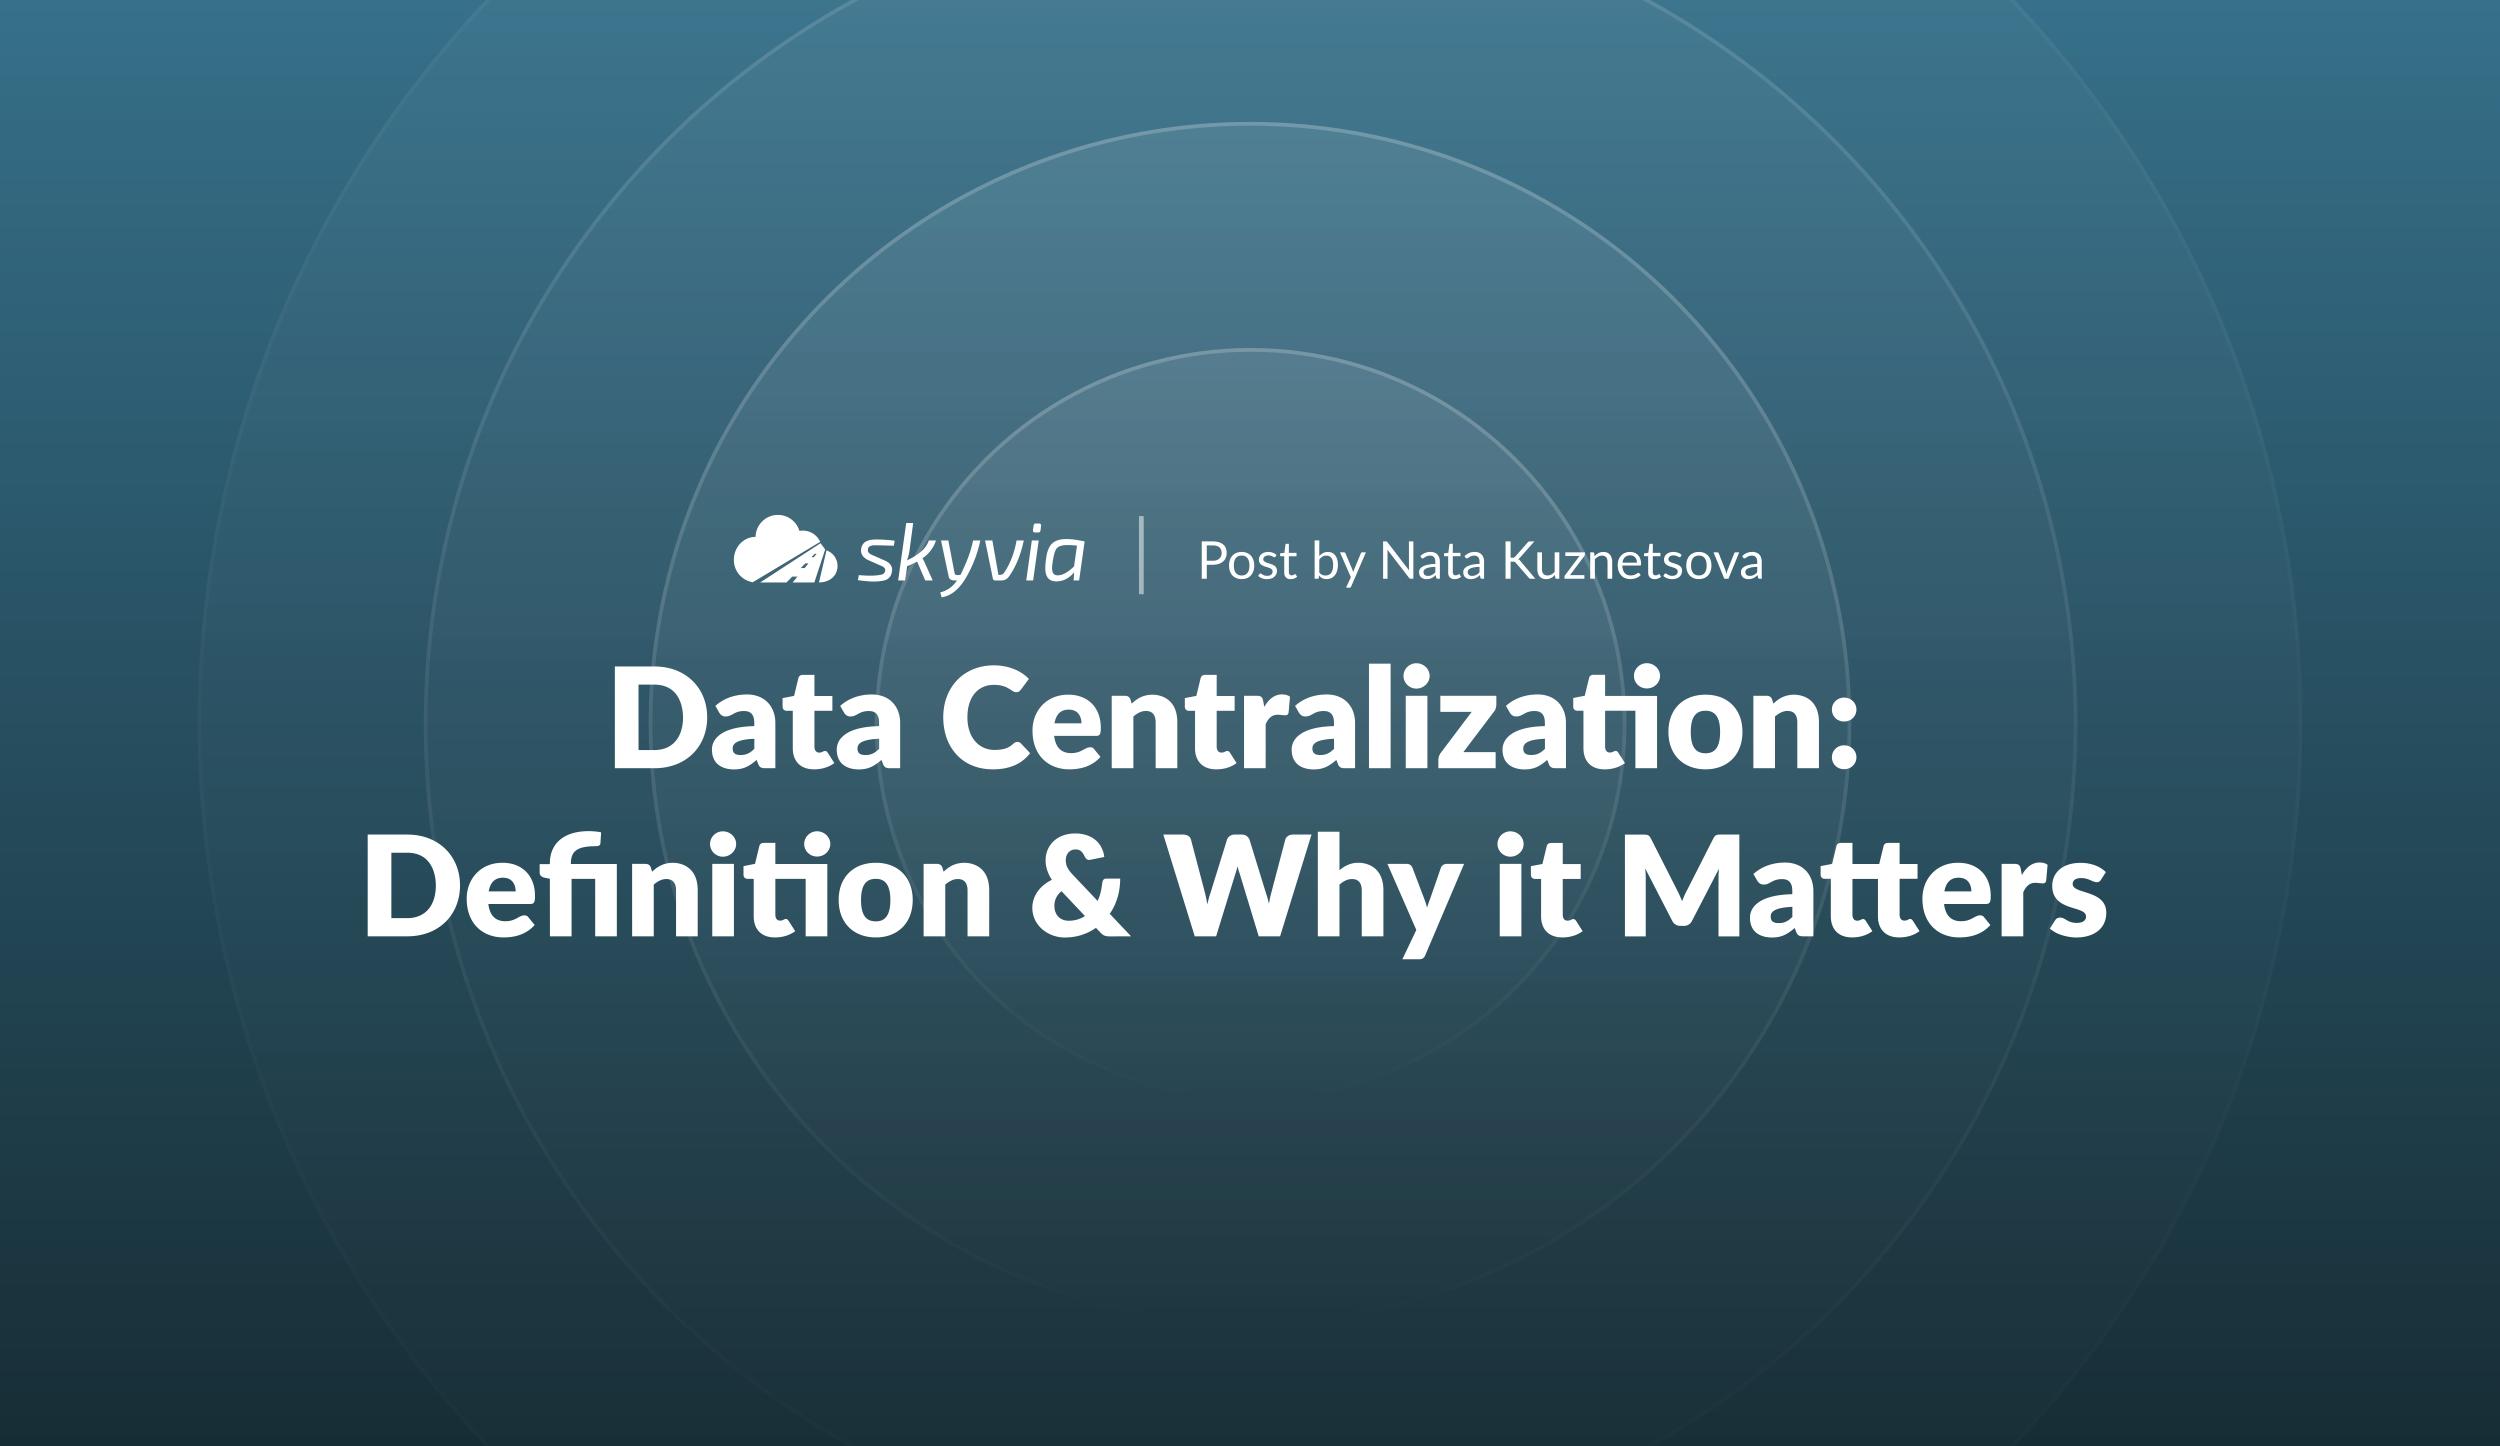
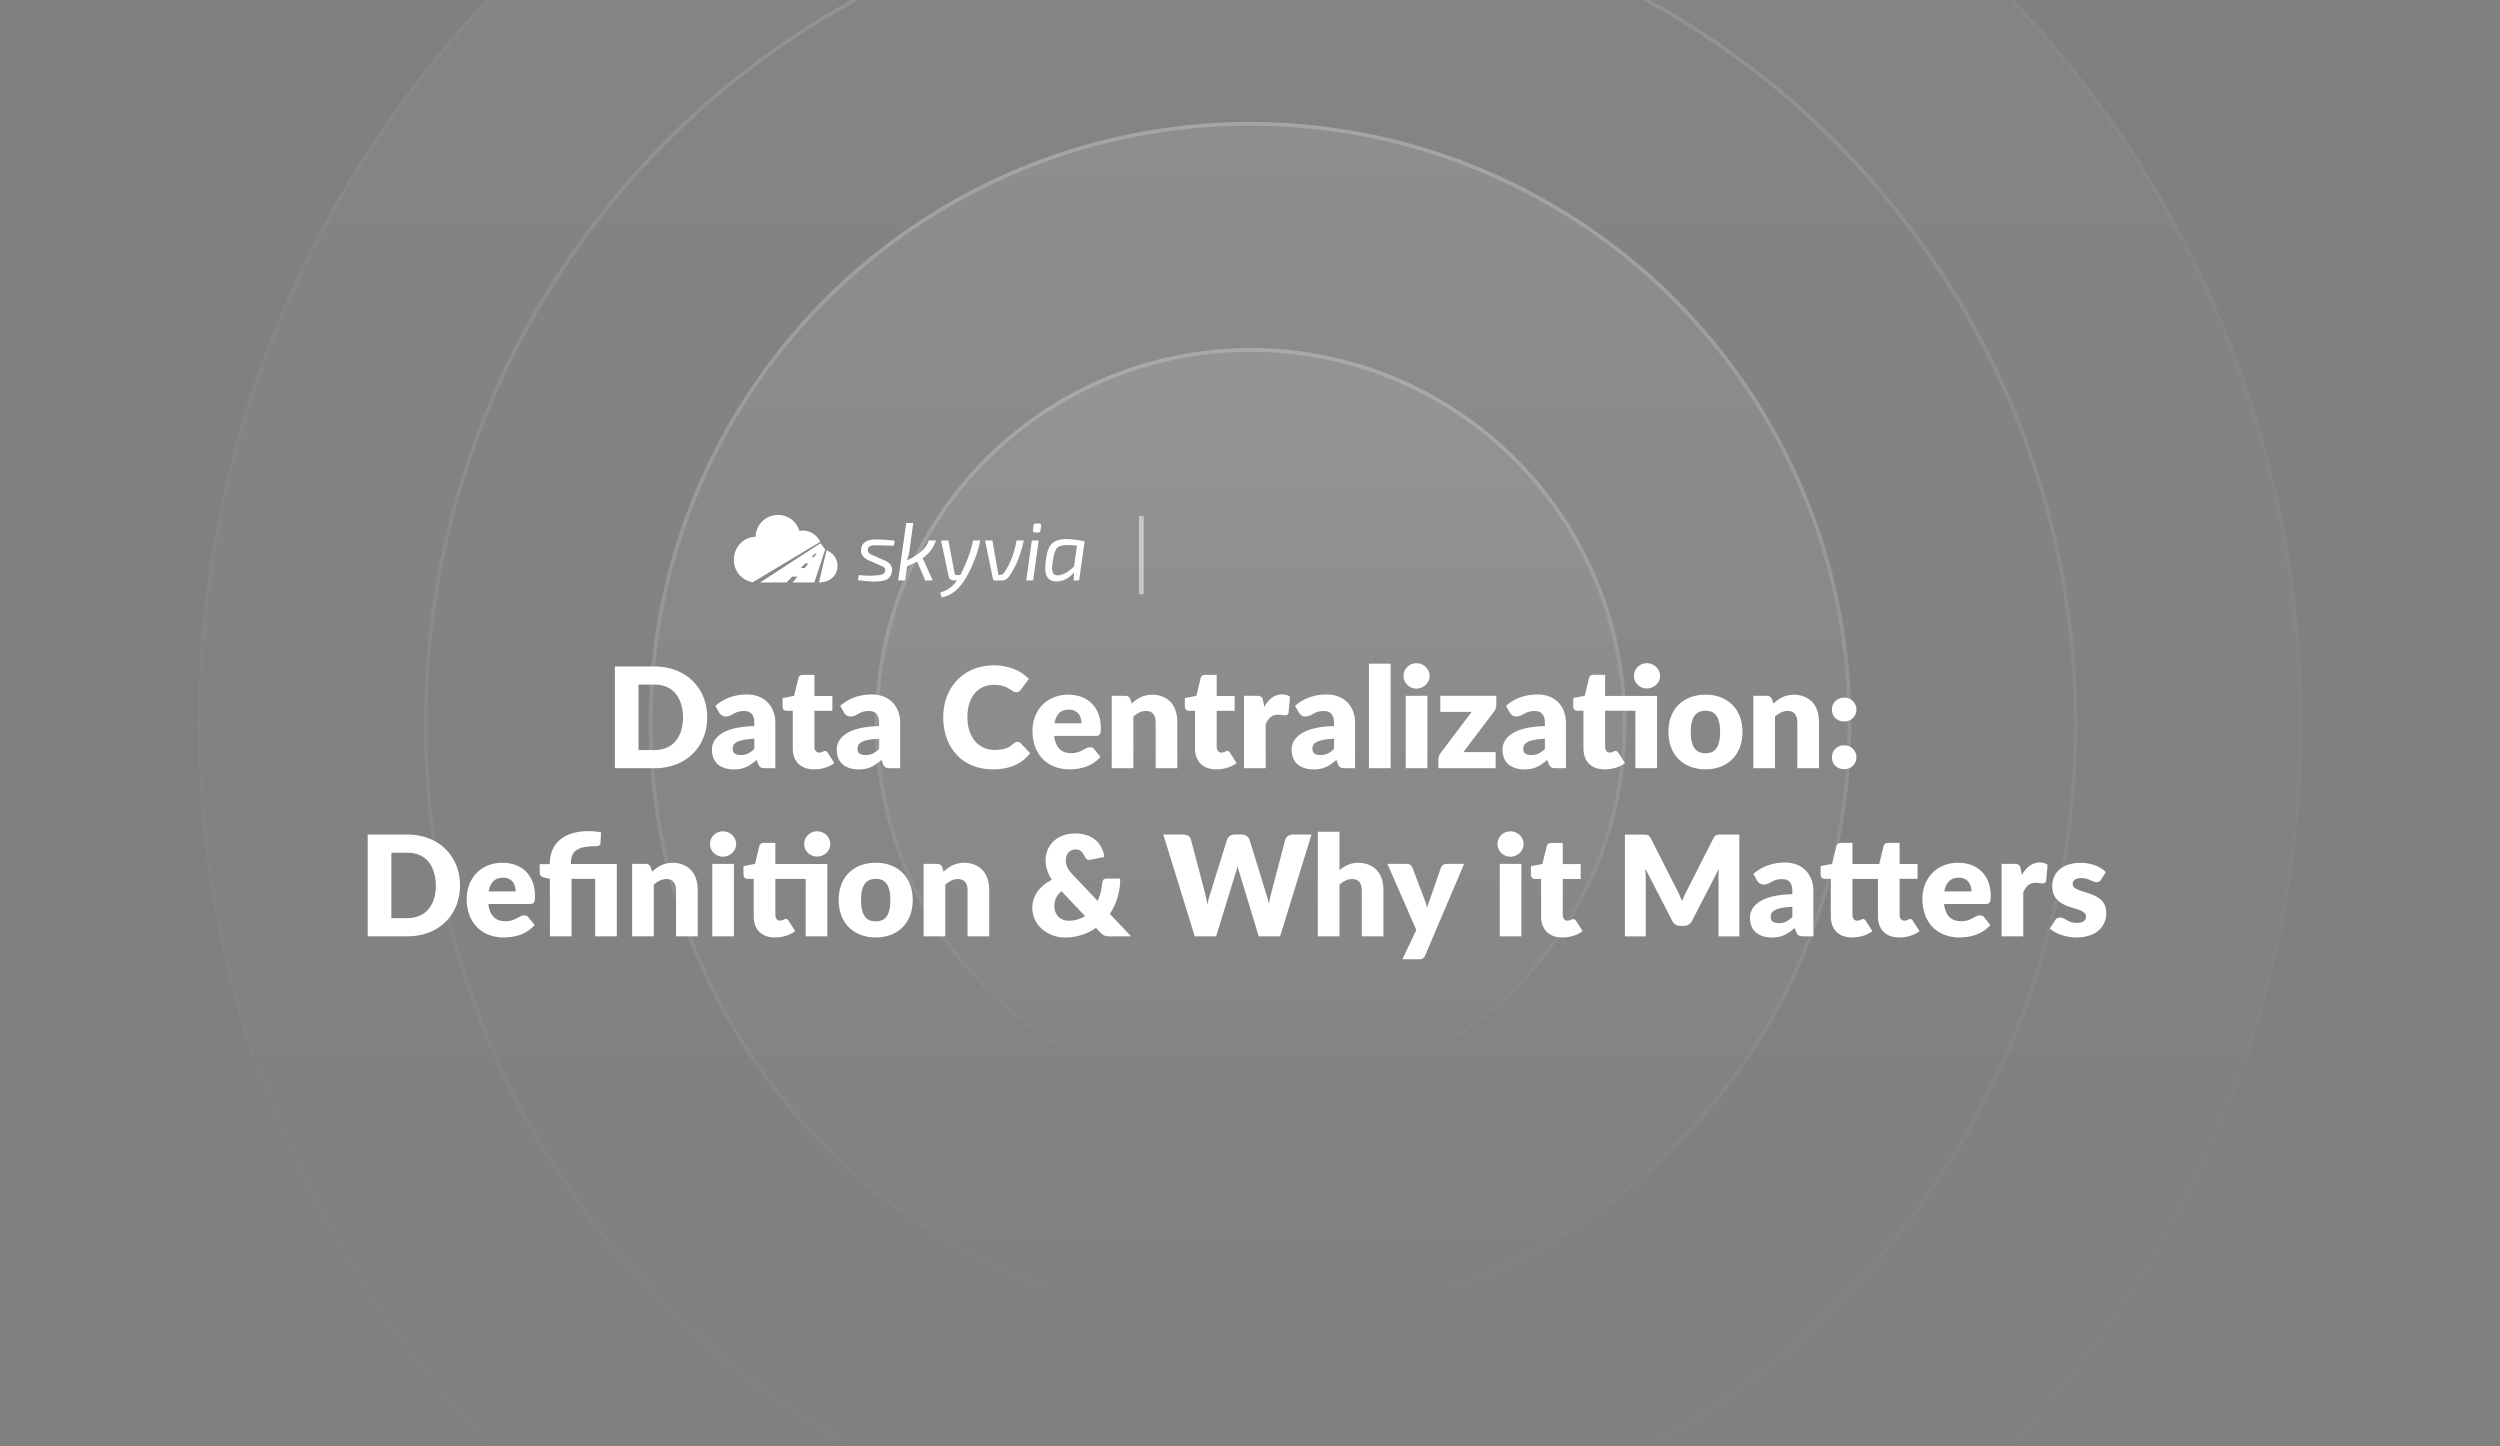
<svg xmlns="http://www.w3.org/2000/svg" width="2112" height="1222" fill="none">
  <rect width="100%" height="100%" fill="#808080" stroke="none" />
  <g clip-path="url(#data-centralization-definition-why-it-matters__a)">
-     <path fill="url(#data-centralization-definition-why-it-matters__b)" d="M0 0h2112v1222H0z" />
    <circle cx="1056" cy="611" r="889" fill="url(#data-centralization-definition-why-it-matters__c)" fill-opacity=".04" />
    <circle cx="1056" cy="611" r="887.412" stroke="url(#data-centralization-definition-why-it-matters__d)" stroke-opacity=".04" stroke-width="3.175" />
-     <circle cx="1056.5" cy="611.5" r="698.5" fill="url(#data-centralization-definition-why-it-matters__e)" fill-opacity=".04" />
    <circle cx="1056.5" cy="611.5" r="696.912" stroke="url(#data-centralization-definition-why-it-matters__f)" stroke-opacity=".12" stroke-width="3.175" />
    <circle cx="1056" cy="611" r="508" fill="url(#data-centralization-definition-why-it-matters__g)" fill-opacity=".08" />
    <circle cx="1056" cy="611" r="506.413" stroke="url(#data-centralization-definition-why-it-matters__h)" stroke-opacity=".2" stroke-width="3.175" />
    <circle cx="1056.5" cy="611.5" r="317.5" fill="url(#data-centralization-definition-why-it-matters__i)" fill-opacity=".08" />
    <circle cx="1056.5" cy="611.5" r="315.913" stroke="url(#data-centralization-definition-why-it-matters__j)" stroke-opacity=".2" stroke-width="3.175" />
    <path d="M552.827 563.037c26.786 0 44.604 18.349 44.604 42.952 0 24.426-17.346 43.011-44.604 43.011h-33.394v-85.963h33.394Zm-.059 70.623c15.517 0 24.249-10.856 24.249-27.671 0-6.077-1.652-27.612-24.249-27.612h-13.334v55.283h13.334Zm72.927 4.189c4.248 0 7.611-1.239 11.564-5.251v-8.496c-14.75.649-18.29 4.012-18.29 8.142 0 2.655.708 5.605 6.726 5.605Zm3.009-37.17c-8.85 0-9.853 4.602-15.753 4.602-2.596 0-4.248-1.475-5.31-3.186l-3.304-5.723c3.54-3.186 12.036-9.676 26.727-9.676 14.927 0 23.954 10.089 23.954 24.072V649h-8.378c-3.776 0-5.074-.944-6.136-3.658l-1.298-3.363c-6.726 5.782-11.505 8.024-19.352 8.024-5.133 0-18.408-1.534-18.408-16.874 0-5.369 3.245-18.998 35.754-19.706v-2.596c0-3.127-.295-10.148-8.496-10.148Zm76.141 43.955c-2.891 2.183-8.555 5.31-17.11 5.31-11.977 0-17.995-7.375-17.995-17.818v-31.624h-5.192c-1.062 0-3.422-.59-3.422-3.599v-7.139l9.735-1.888 3.599-14.927c.472-1.888 1.829-2.832 4.012-2.832h9.558v17.877h15.163v12.508H688.03v30.385c0 .826.236 4.897 4.012 4.897 2.832 0 3.245-1.357 4.897-1.357.826 0 1.475.236 2.36 1.534l5.546 8.673Zm26.289-6.785c4.248 0 7.611-1.239 11.564-5.251v-8.496c-14.75.649-18.29 4.012-18.29 8.142 0 2.655.708 5.605 6.726 5.605Zm3.009-37.17c-8.85 0-9.853 4.602-15.753 4.602-2.596 0-4.248-1.475-5.31-3.186l-3.304-5.723c3.54-3.186 12.036-9.676 26.727-9.676 14.927 0 23.954 10.089 23.954 24.072V649h-8.378c-3.776 0-5.074-.944-6.136-3.658l-1.298-3.363c-6.726 5.782-11.505 8.024-19.352 8.024-5.133 0-18.408-1.534-18.408-16.874 0-5.369 3.245-18.998 35.754-19.706v-2.596c0-3.127-.295-10.148-8.496-10.148Zm105.908 32.863c15.34 0 14.809-6.785 19.529-6.785.944 0 1.888.354 2.773 1.18l7.906 8.319c-9.027 11.8-22.184 13.688-31.506 13.688-26.432 0-41.89-19.116-41.89-43.955 0-25.606 17.405-43.896 42.893-43.896 6.608 0 19.706 1.475 29.441 11.446l-6.726 9.027c-1.711 2.183-3.068 2.183-4.012 2.183-4.13 0-6.431-6.195-18.821-6.195-12.685 0-22.361 9.322-22.361 27.435 0 17.818 10.325 27.553 22.774 27.553Zm73.577-22.479c0-2.596-.767-11.564-10.738-11.564-3.127 0-10.207.649-12.036 11.564h22.774Zm16.343 3.835c0 5.369-.767 6.785-4.13 6.785h-35.282c1.003 8.496 4.956 14.573 14.396 14.573 8.732 0 11.505-4.956 16.048-4.956 1.475 0 2.596.531 3.363 1.593l5.31 6.549c-5.133 5.841-13.275 10.502-26.314 10.502-16.697 0-31.093-10.738-31.093-32.863 0-16.166 11.387-30.208 30.208-30.208 16.638 0 27.494 10.856 27.494 28.025Zm38.239-14.278c-1.475 0-5.428.059-10.738 4.72V649h-18.29v-61.183h11.328c2.242 0 3.776 1.062 4.484 3.068l1.062 3.54c3.776-3.481 8.85-7.552 17.759-7.552 3.186 0 20.768 1.062 20.768 23.246V649h-18.29v-38.881c0-3.54-1.062-9.499-8.083-9.499Zm76.46 44.014c-2.89 2.183-8.55 5.31-17.11 5.31-11.98 0-17.99-7.375-17.99-17.818v-31.624h-5.2c-1.06 0-3.42-.59-3.42-3.599v-7.139l9.74-1.888 3.6-14.927c.47-1.888 1.83-2.832 4.01-2.832h9.56v17.877h15.16v12.508h-15.16v30.385c0 .826.23 4.897 4.01 4.897 2.83 0 3.24-1.357 4.9-1.357.82 0 1.47.236 2.36 1.534l5.54 8.673Zm35.02-40.828c-2.77 0-7.14.472-10.44 8.024V649h-18.29v-61.183h10.86c4.01 0 4.72 1.593 5.31 4.307l.94 5.133c1.36-2.419 6.02-10.62 14.99-10.62 2.71 0 4.95.649 6.72 1.947l-1.18 13.452c-.35 1.357-.94 2.242-2.83 2.242-1.77 0-4.48-.472-6.08-.472Zm35.75 34.043c4.25 0 7.61-1.239 11.57-5.251v-8.496c-14.75.649-18.29 4.012-18.29 8.142 0 2.655.7 5.605 6.72 5.605Zm3.01-37.17c-8.85 0-9.85 4.602-15.75 4.602-2.6 0-4.25-1.475-5.31-3.186l-3.31-5.723c3.54-3.186 12.04-9.676 26.73-9.676 14.93 0 23.95 10.089 23.95 24.072V649h-8.37c-3.78 0-5.08-.944-6.14-3.658l-1.3-3.363c-6.72 5.782-11.5 8.024-19.35 8.024-5.13 0-18.41-1.534-18.41-16.874 0-5.369 3.25-18.998 35.76-19.706v-2.596c0-3.127-.3-10.148-8.5-10.148Zm56.35-40.002V649h-18.29v-88.323h18.29Zm31.07 27.14V649h-18.29v-61.183h18.29Zm-9.32-27.494c6.25 0 11.21 4.897 11.21 10.738 0 5.959-5.31 10.679-11.21 10.679-5.73 0-10.86-4.661-10.86-10.679 0-5.9 4.84-10.738 10.86-10.738Zm67.56 34.81c0 .708-.11 4.189-2.36 6.549l-25.54 33.748h27.31V649h-48.38v-7.434c0-.472.18-3.304 2.36-6.018l25.79-34.161h-26.49v-13.57h47.31v7.316Zm29.48 42.716c4.25 0 7.61-1.239 11.57-5.251v-8.496c-14.75.649-18.29 4.012-18.29 8.142 0 2.655.71 5.605 6.72 5.605Zm3.01-37.17c-8.85 0-9.85 4.602-15.75 4.602-2.6 0-4.25-1.475-5.31-3.186l-3.3-5.723c3.54-3.186 12.03-9.676 26.72-9.676 14.93 0 23.96 10.089 23.96 24.072V649h-8.38c-3.78 0-5.08-.944-6.14-3.658l-1.3-3.363c-6.72 5.782-11.5 8.024-19.35 8.024-5.13 0-18.41-1.534-18.41-16.874 0-5.369 3.25-18.998 35.76-19.706v-2.596c0-3.127-.3-10.148-8.5-10.148Zm35.91-.236c-1.13 0-3.43-.531-3.43-3.599v-7.139l9.74-1.947 3.6-14.868c.47-1.888 1.77-2.832 4.01-2.832h9.56v17.877h43.89V649h-18.29v-48.557h-25.6v30.385c0 .885.17 4.897 4.01 4.897 2.77 0 3.19-1.357 4.84-1.357.82 0 1.47.295 2.36 1.593l5.54 8.673c-2.89 2.183-8.55 5.31-17.11 5.31-11.97 0-17.93-7.375-17.93-17.877v-31.624h-5.19Zm58.7-40.179c6.02 0 11.21 4.779 11.21 10.738 0 5.841-5.01 10.62-11.21 10.62-5.96 0-10.86-4.72-10.86-10.62 0-6.018 5.08-10.738 10.86-10.738Zm18.28 57.997c0-19.647 12.98-31.388 31.39-31.388 18.65 0 31.15 12.213 31.15 31.388 0 19.529-12.68 31.683-31.15 31.683-18.23 0-31.39-11.682-31.39-31.683Zm18.88.118c0 14.16 5.37 17.995 12.51 17.995s12.27-4.13 12.27-17.995c0-13.452-4.89-17.936-12.27-17.936-7.37 0-12.51 4.13-12.51 17.936Zm81.9-17.759c-1.47 0-5.43.059-10.74 4.72V649h-18.29v-61.183h11.33c2.24 0 3.78 1.062 4.49 3.068l1.06 3.54c3.77-3.481 8.85-7.552 17.76-7.552 3.18 0 20.77 1.062 20.77 23.246V649h-18.29v-38.881c0-3.54-1.07-9.499-8.09-9.499Zm47.65 49.206c-6.19 0-10.32-4.602-10.32-10.089 0-5.605 4.48-10.089 10.32-10.089 5.55 0 10.39 4.189 10.39 10.089 0 5.782-4.55 10.089-10.39 10.089Zm0-40.297c-6.19 0-10.32-4.602-10.32-10.089 0-5.605 4.48-10.089 10.32-10.089 5.55 0 10.39 4.189 10.39 10.089 0 5.782-4.55 10.089-10.39 10.089ZM344.023 705.037c26.786 0 44.604 18.349 44.604 42.952 0 24.426-17.346 43.011-44.604 43.011h-33.394v-85.963h33.394Zm-.059 70.623c15.517 0 24.249-10.856 24.249-27.671 0-6.077-1.652-27.612-24.249-27.612H330.63v55.283h13.334Zm91.672-22.597c0-2.596-.767-11.564-10.738-11.564-3.127 0-10.207.649-12.036 11.564h22.774Zm16.343 3.835c0 5.369-.767 6.785-4.13 6.785h-35.282c1.003 8.496 4.956 14.573 14.396 14.573 8.732 0 11.505-4.956 16.048-4.956 1.475 0 2.596.531 3.363 1.593l5.31 6.549c-5.133 5.841-13.275 10.502-26.314 10.502-16.697 0-31.093-10.738-31.093-32.863 0-16.166 11.387-30.208 30.208-30.208 16.638 0 27.494 10.856 27.494 28.025Zm50.893-42.008c-16.166 0-20.591 4.897-20.591 14.75v.295h38.822V791h-18.29v-48.557h-19.942V791h-18.29l-.059-48.616-4.012-.826c-1.239-.236-4.602-1.003-4.602-4.366v-7.198h8.614v-.885c0-14.396 9.499-26.963 32.922-26.963 1.357 0 6.549.118 10.384 1.062l-.59 9.263c-.059 1.475-1.239 2.419-4.366 2.419Zm60.174 27.73c-1.475 0-5.428.059-10.738 4.72V791h-18.29v-61.183h11.328c2.242 0 3.776 1.062 4.484 3.068l1.062 3.54c3.776-3.481 8.85-7.552 17.759-7.552 3.186 0 20.768 1.062 20.768 23.246V791h-18.29v-38.881c0-3.54-1.062-9.499-8.083-9.499Zm56.972-12.803V791h-18.29v-61.183h18.29Zm-9.322-27.494c6.254 0 11.21 4.897 11.21 10.738 0 5.959-5.31 10.679-11.21 10.679-5.723 0-10.856-4.661-10.856-10.679 0-5.9 4.838-10.738 10.856-10.738Zm20.839 40.12c-1.121 0-3.422-.531-3.422-3.599v-7.139l9.735-1.947 3.599-14.868c.472-1.888 1.77-2.832 4.012-2.832h9.558v17.877h43.896V791h-18.29v-48.557h-25.606v30.385c0 .885.177 4.897 4.012 4.897 2.773 0 3.186-1.357 4.838-1.357.826 0 1.475.295 2.36 1.593l5.546 8.673c-2.891 2.183-8.555 5.31-17.11 5.31-11.977 0-17.936-7.375-17.936-17.877v-31.624h-5.192Zm58.705-40.179c6.018 0 11.21 4.779 11.21 10.738 0 5.841-5.015 10.62-11.21 10.62-5.959 0-10.856-4.72-10.856-10.62 0-6.018 5.074-10.738 10.856-10.738Zm18.284 57.997c0-19.647 12.98-31.388 31.388-31.388 18.644 0 31.152 12.213 31.152 31.388 0 19.529-12.685 31.683-31.152 31.683-18.231 0-31.388-11.682-31.388-31.683Zm18.88.118c0 14.16 5.369 17.995 12.508 17.995 7.139 0 12.272-4.13 12.272-17.995 0-13.452-4.897-17.936-12.272-17.936s-12.508 4.13-12.508 17.936Zm81.898-17.759c-1.475 0-5.428.059-10.738 4.72V791h-18.29v-61.183h11.328c2.242 0 3.776 1.062 4.484 3.068l1.062 3.54c3.776-3.481 8.85-7.552 17.759-7.552 3.186 0 20.768 1.062 20.768 23.246V791h-18.29v-38.881c0-3.54-1.062-9.499-8.083-9.499Zm81.451 22.656c0 7.906 5.192 12.567 12.036 12.567 5.074 0 9.676-1.298 13.806-3.953l-19.824-21.004c-1.711 1.416-6.018 5.133-6.018 12.39Zm55.578-23.01c0 8.555-1.77 19.47-8.791 29.736L955.535 791l-18.054.059c-4.071 0-5.664-.944-7.906-3.304l-3.717-3.894c-6.077 4.248-14.809 8.142-26.373 8.142-13.57 0-27.376-9.735-27.376-25.193 0-4.425 1.534-16.048 16.52-23.541-3.363-5.192-5.31-10.679-5.31-16.52 0-11.977 8.909-22.656 25.252-22.656 4.602 0 16.815 1.121 22.184 12.449 1.18 2.419 1.888 4.897 2.124 7.434l-11.8 2.36c-6.195 1.357-3.776-8.732-12.449-8.732-5.487 0-8.26 4.425-8.26 9.086 0 4.307 1.475 7.434 5.664 12.036l21.24 22.361c5.723-12.567 1.829-18.821 7.493-18.821h11.564Zm161.639-37.229L1081.42 791h-18.05l-16.17-53.277c-.53-1.298-1-2.891-1.71-5.9-.88 3.481-1.3 4.779-1.71 5.9L1027.38 791h-18.06l-26.546-85.963h16.756c1.18 0 5.49.295 6.61 4.307l11.8 44.84c.65 2.655 1.3 5.841 2.12 9.853.71-3.658 1.54-6.962 2.6-9.853l13.92-44.84c.42-1.298 2.3-4.307 6.49-4.307h5.9c2.54 0 5.14 1.003 6.61 4.307l13.81 44.84c1 2.773 1.88 5.9 2.59 9.381.3-1.77.95-5.428 2.01-9.381l11.8-44.84c.47-1.77 2.59-4.307 6.49-4.307h15.69Zm34.36 37.583c-1.48 0-5.43.059-10.74 4.72V791h-18.29v-88.323h18.29v32.509c7.32-6.254 13.57-6.313 16.34-6.313 3.19 0 20.77 1.062 20.77 23.246V791h-18.29v-38.881c0-3.54-1.06-9.499-8.08-9.499Zm94.54-12.803-32.75 77.054c-1.29 3.009-2.95 3.54-5.72 3.54h-13.69l11.8-24.78-24.42-55.814h16.16c2.25 0 4.02.944 4.96 3.186l10.03 26.373a56.63 56.63 0 0 1 2.3 7.375l1.3-3.776c.41-1.239.88-2.478 1.36-3.717l9.08-26.255c.65-1.711 2.6-3.186 4.84-3.186h14.75Zm48.4 0V791h-18.29v-61.183h18.29Zm-9.33-27.494c6.26 0 11.21 4.897 11.21 10.738 0 5.959-5.31 10.679-11.21 10.679-5.72 0-10.85-4.661-10.85-10.679 0-5.9 4.84-10.738 10.85-10.738Zm61.08 84.311c-2.89 2.183-8.55 5.31-17.11 5.31-11.98 0-17.99-7.375-17.99-17.818v-31.624h-5.2c-1.06 0-3.42-.59-3.42-3.599v-7.139l9.74-1.888 3.6-14.927c.47-1.888 1.83-2.832 4.01-2.832h9.56v17.877h15.16v12.508h-15.16v30.385c0 .826.23 4.897 4.01 4.897 2.83 0 3.24-1.357 4.9-1.357.82 0 1.47.236 2.36 1.534l5.54 8.673Zm52.89-52.923c.18 2.478.42 5.428.42 7.906v49.442h-17.59v-85.963h15.23c3.48 0 5.01.059 6.6 3.068l22.13 43.601c.53 1.003 2.24 4.366 4.36 9.558 1.6-4.248 3.01-7.257 4.43-9.794l22.07-43.424c1.53-2.95 3.06-3.068 6.6-3.068h15.23v86.022h-17.59v-49.442c0-.885 0-4.189.42-7.788l-22.84 44.191c-.88 1.711-2.89 4.189-6.96 4.189h-2.71c-2.01 0-5.14-.649-6.96-4.189l-22.84-44.309Zm112.72 46.138c4.25 0 7.61-1.239 11.56-5.251v-8.496c-14.75.649-18.29 4.012-18.29 8.142 0 2.655.71 5.605 6.73 5.605Zm3.01-37.17c-8.85 0-9.86 4.602-15.76 4.602-2.59 0-4.24-1.475-5.31-3.186l-3.3-5.723c3.54-3.186 12.04-9.676 26.73-9.676 14.92 0 23.95 10.089 23.95 24.072V791h-8.38c-3.77 0-5.07-.944-6.13-3.658l-1.3-3.363c-6.73 5.782-11.51 8.024-19.35 8.024-5.14 0-18.41-1.534-18.41-16.874 0-5.369 3.24-18.998 35.75-19.706v-2.596c0-3.127-.29-10.148-8.49-10.148Zm76.14 43.955c-2.89 2.183-8.56 5.31-17.11 5.31-11.98 0-18-7.375-18-17.877v-31.624h-5.19c-1.06 0-3.42-.531-3.42-3.599v-7.139l9.73-1.888 3.6-14.927c.48-1.888 1.83-2.832 4.02-2.832h9.55v17.877h22.6l3.66-15.045c.47-1.888 1.83-2.832 4.01-2.832h9.56v17.877h15.16v12.508h-15.16v30.385c0 .885.23 4.897 4.01 4.897 2.83 0 3.25-1.357 4.9-1.357.82 0 1.47.295 2.36 1.593l5.54 8.673c-2.89 2.183-8.55 5.31-17.11 5.31-11.97 0-17.99-7.375-17.99-17.818v-31.624h-21.54v30.385c0 .826.24 4.897 4.02 4.897 2.83 0 3.24-1.357 4.89-1.357.83 0 1.48.236 2.36 1.534l5.55 8.673Zm83.64-33.571c0-2.596-.77-11.564-10.74-11.564-3.13 0-10.21.649-12.04 11.564h22.78Zm16.34 3.835c0 5.369-.77 6.785-4.13 6.785h-35.28c1 8.496 4.95 14.573 14.39 14.573 8.74 0 11.51-4.956 16.05-4.956 1.48 0 2.6.531 3.36 1.593l5.31 6.549c-5.13 5.841-13.27 10.502-26.31 10.502-16.7 0-31.09-10.738-31.09-32.863 0-16.166 11.38-30.208 30.21-30.208 16.63 0 27.49 10.856 27.49 28.025Zm37.94-11.092c-2.77 0-7.13.472-10.44 8.024V791h-18.29v-61.183h10.86c4.01 0 4.72 1.593 5.31 4.307l.94 5.133c1.36-2.419 6.02-10.62 14.99-10.62 2.71 0 4.95.649 6.72 1.947l-1.18 13.452c-.35 1.357-.94 2.242-2.83 2.242-1.77 0-4.48-.472-6.08-.472Zm14.03 2.478c0-10.03 7.49-19.352 24.19-19.352 3.42 0 13.8.59 21.12 7.847l-4.13 6.431c-1 1.593-2.01 2.065-3.6 2.065-3.48 0-6.55-3.481-13.1-3.481-2.3 0-7.2.531-7.2 5.015 0 8.968 28.38 4.543 28.38 24.367 0 12.095-8.91 20.827-25.72 20.827-.12 0-13.63-.059-21.95-7.552l4.25-6.726c1.47-2.537 3.72-2.537 4.6-2.537 4.31 0 5.9 4.484 14.04 4.484 1.89 0 7.67-.413 7.67-5.369 0-9.676-28.55-3.776-28.55-26.019ZM654.67 435.174c-9.236 1.258-16.181 9.059-16.377 18.384-10.1 0-18.289 8.615-18.289 19.242-.186 9.454 6.63 17.594 15.965 19.068l56.923-34.139a16.08 16.08 0 0 0-17.54-9.215c-2.67-8.937-11.446-14.597-20.682-13.34Zm136.045 21.428a28.984 28.984 0 0 1-11.428 15.041 37.988 37.988 0 0 1 2.007 3.882l6.652 14.833h-6.304l-6.858-15.942a87.368 87.368 0 0 1-8.382 3.881l-1.801 12.062h-5.819l6.789-48.521h5.888l-3.117 23.428a41.187 41.187 0 0 1-2.078 8.042 47.664 47.664 0 0 0 11.845-7.348 20.693 20.693 0 0 0 6.581-9.358h6.025Zm-56.759 16.773c-3.991-1.606-7.278-5.069-6.442-9.635.967-7.312 7.943-8.097 14.132-7.971 4.75.065 9.491.412 14.2 1.04l-.762 4.228c-5.68-.183-10.113-.299-13.3-.347-2.638-.125-8.568-.496-8.52 3.466-.69 2.642 2.033 4.097 4.087 4.921l9.421 4.16c4.137 1.497 7.74 4.817 6.719 9.565-.375 3.722-2.829 6.796-6.546 7.555-7.126 1.693-14.942.691-22.132-.208l.692-4.297c6.372.534 13.255.958 19.535-.486a3.77 3.77 0 0 0 2.701-3.118c.55-2.461-1.722-3.59-3.602-4.367-3.409-1.466-6.788-3.007-10.183-4.506Zm94.202-16.773h-6.096c-2.101 10.287-6.039 19.765-10.667 29.113-1.373 0-4.627.683-4.92-1.318l-5.334-27.795h-6.165l6.513 30.637c.798 3.443 4.227 3.119 6.996 3.119-3.341 4.988-8.223 8.738-14.131 10.05l1.108 4.229c10.983-1.852 17.472-10.657 22.444-19.894a105.82 105.82 0 0 0 10.252-28.141Zm36.727 0c-2.214 10.544-6.093 21.342-12.331 30.221-1.552 2.245-3.868 3.672-6.65 3.535h-5.195a1.81 1.81 0 0 1-1.94-1.595l-6.581-32.161h6.166l5.126 29.112c2.027 0 3.662-.201 4.918-2.01 5.375-7.968 8.803-17.681 10.391-27.102h6.096Zm2.084 33.756h5.818l4.711-33.756h-5.819l-4.71 33.756Zm10.875-48.105a1.59 1.59 0 0 1 1.663 1.941l-.485 3.95a1.797 1.797 0 0 1-1.94 1.664h-2.701c-1.294 0-1.871-.647-1.732-1.941l.554-3.881a1.74 1.74 0 0 1 1.869-1.733h2.772Z" fill="#fff" />
    <path fill-rule="evenodd" clip-rule="evenodd" d="M907.007 490.358h4.641l4.642-32.995c-7.553-1.49-20.223-4.219-27.016 1.352-3.997 3.435-5.11 9.404-5.681 14.383-1.132 7.768-1.552 18.091 8.797 18.091 5.681.002 10.691-2.54 15.032-7.624l-.415 6.793Zm.346-11.854 2.494-17.605c-4.808-.2-13.14-1.687-16.868 2.044-1.501 1.502-2.667 5.049-3.498 10.64-.585 4.293-2.486 12.478 4.087 12.477 4.018 0 8.613-2.518 13.785-7.556Z" fill="#fff" />
    <path d="M691.878 492.047c7.355 0 14.423-3.93 15.545-12.041a13.938 13.938 0 0 0-9.187-15.064l-6.358 27.105Z" fill="#fff" />
    <path fill-rule="evenodd" clip-rule="evenodd" d="M673.654 487.128h-4.385l-4.842 4.918h-22.222l50.979-33.166 3.921 5.306-9.149 27.86h-18.3l3.998-4.918Zm2.736-7.208 3.877-3.936 2.7.001-3.202 3.935h-3.375Zm9.09-9.207h2.022l2.376-2.921h-1.521l-2.877 2.921Z" fill="#fff" />
    <path opacity=".5" fill="#fff" d="M962.211 436h4v66h-4z" />
-     <path d="M1032.04 467.154c0-2.75-1.21-6.402-7.5-6.402h-5.06v12.98h5.06c4.75 0 7.5-2.596 7.5-6.578Zm4.25 0c0 5.698-3.98 9.966-11.75 9.966h-5.06v11.792h-4.24v-31.526h9.3c4.29 0 11.75 1.232 11.75 9.768Zm12.68 22.066c-6.51 0-10.67-4.334-10.67-11.462 0-2.86.77-8.404 6.23-10.67 1.32-.528 2.79-.814 4.44-.814 6.32 0 10.61 4.312 10.61 11.484 0 2.86-.75 8.426-6.21 10.67-1.32.528-2.77.792-4.4.792Zm-6.62-11.44c0 3.718 1.1 8.382 6.62 8.382 2.84 0 6.56-1.342 6.56-8.382 0-3.652-1.08-8.426-6.56-8.426-2.88 0-6.62 1.364-6.62 8.426Zm21.14-5.016c0-3.344 2.77-6.49 7.94-6.49 2.09 0 4.77.528 6.97 2.596l-.88 1.43a.88.88 0 0 1-.81.506c-.92 0-2.13-1.584-5.19-1.584-2.6 0-4.29 1.386-4.29 3.234 0 4.554 11.55 2.42 11.55 9.658 0 4.202-3.15 7.172-8.43 7.172-1.74 0-4.86-.396-7.43-2.706l.92-1.496c.33-.55.75-.594 1.03-.594 1.13 0 2.03 1.98 5.68 1.98 2.93 0 4.55-1.606 4.55-3.674 0-4.95-11.61-2.354-11.61-10.032Zm32.32 14.476c-.55.528-2.42 2.024-5.39 2.024-.97 0-5.5-.022-5.5-5.72v-13.64h-2.68c-.2 0-.84-.044-.84-.858v-1.562l3.65-.462.9-6.886c.05-.176.22-.748.91-.748h1.98v7.678h6.44v2.838h-6.44v13.376c0 .858.26 2.772 2.46 2.772 1.65 0 2.31-1.056 2.82-1.056.19 0 .37.132.55.374l1.14 1.87Zm24.7-17.842c-1.32 0-3.59.22-5.97 3.366v10.78c.69.946 2.12 2.64 5.2 2.64 3.03 0 6.49-1.606 6.49-8.844 0-2.156-.2-7.942-5.72-7.942Zm.17 19.822c-1.52 0-4.16-.198-6.36-3.168l-.19 2.024c-.11.572-.44.836-.99.836h-2.53v-32.406h3.93v13.332c.75-.858 3.08-3.564 7.26-3.564 5.26 0 8.47 4.18 8.47 10.912 0 1.43-.04 8.47-5.58 11.176-1.19.572-2.53.858-4.01.858Zm33.22-22.594-12.43 28.864c-.42.924-.95.968-1.41.968h-2.91l4.07-8.844-9.19-20.988h3.39c.22 0 .92.066 1.21.814l5.96 14.036c.22.616.42 1.276.59 1.936.2-.682.42-1.342.66-1.958l5.79-14.014c.15-.418.57-.814 1.16-.814h3.11Zm36.48 15.224c-.11-1.144-.11-1.65-.11-2.134v-22.33h3.74l-.03 31.526h-2.13c-.64 0-1.06-.176-1.52-.77l-18.24-23.76c.05.33.09 1.166.09 2.068v22.462h-3.74v-31.526h2.2c.73 0 1.01.132 1.5.726l18.24 23.738Zm15.88 4.664c1.63 0 3.81-.352 6.31-3.014v-4.62c-8.64.286-9.98 2.552-9.98 4.312 0 1.034.37 3.322 3.67 3.322Zm1.91-17.116c-3.96 0-4.95 2.354-6.38 2.354-.52 0-.9-.286-1.16-.726l-.71-1.254c2.89-2.772 5.88-3.52 8.72-3.52 1.58 0 7.76.506 7.76 8.404v14.256h-1.74c-.88 0-1.16-.286-1.36-.924l-.44-2.112c-2.16 2.002-4.22 3.388-7.77 3.388-1.16 0-6.27-.308-6.27-5.918 0-5.918 9.35-6.842 13.75-6.952v-1.738c0-2.508-.83-5.258-4.4-5.258Zm26.13 17.842c-.55.528-2.42 2.024-5.39 2.024-.97 0-5.5-.022-5.5-5.72v-13.64h-2.69c-.19 0-.83-.044-.83-.858v-1.562l3.65-.462.9-6.886c.05-.176.22-.748.9-.748h1.98v7.678h6.45v2.838h-6.45v13.376c0 .858.27 2.772 2.47 2.772 1.65 0 2.31-1.056 2.81-1.056.2 0 .38.132.55.374l1.15 1.87Zm9.3-.726c1.63 0 3.81-.352 6.31-3.014v-4.62c-8.64.286-9.98 2.552-9.98 4.312 0 1.034.37 3.322 3.67 3.322Zm1.91-17.116c-3.96 0-4.95 2.354-6.38 2.354-.52 0-.9-.286-1.16-.726l-.71-1.254c2.89-2.772 5.88-3.52 8.72-3.52 1.58 0 7.76.506 7.76 8.404v14.256H1252c-.88 0-1.16-.286-1.36-.924l-.44-2.112c-2.16 2.002-4.22 3.388-7.77 3.388-1.16 0-6.27-.308-6.27-5.918 0-5.918 9.35-6.842 13.75-6.952v-1.738c0-2.508-.83-5.258-4.4-5.258Zm30.63 1.804h1.58c1.1 0 1.72-.22 2.27-.924l10.49-11.88c.53-.66 1.08-1.012 2.11-1.012h3.61l-12.01 13.574c-.62.77-1.12 1.166-1.72 1.43.66.22 1.32.638 2.03 1.606l12.54 14.938h-3.7c-.95 0-1.43-.198-1.94-.924l-10.86-12.518c-.64-.814-1.26-1.012-2.47-1.012h-1.93v14.432h-4.25v-31.526h4.25v13.816Zm31.2 14.938c1.91 0 4-.77 6.05-3.102v-16.412h3.92l-.03 22.286h-2.33c-.55 0-.9-.264-1.05-.814l-.31-2.398c-.77.88-3.21 3.564-7.39 3.564-4.67 0-7.46-3.08-7.46-8.426v-14.212h3.91v14.212c0 2.574.91 5.302 4.69 5.302Zm31.55-17.842c0 .22-.04.924-.52 1.518l-12.08 16.06h12.19v3.058h-16.79v-1.628c0-.11 0-.748.53-1.43l12.14-16.17h-11.99v-3.08h16.52v1.672Zm14.49 1.122c-2.45 0-4.45 1.298-6.03 3.08v16.412h-3.94v-22.286h2.35c.55 0 .91.286 1.04.814l.31 2.42c2.94-3.3 5.87-3.564 7.41-3.564 5.21 0 7.46 3.784 7.46 8.448v14.19h-3.94v-14.19c0-2.442-.81-5.324-4.66-5.324Zm29.48 5.918c0-3.564-2.07-6.182-5.7-6.182-2.24 0-5.78.88-6.49 6.182h12.19Zm-5.23 10.802c3.93 0 5.54-2.156 6.55-2.156.31 0 .57.132.75.374l1.1 1.43c-2.02 2.464-5.76 3.432-8.76 3.432-5.91 0-10.62-3.96-10.62-11.902 0-6.16 3.87-11.044 10.4-11.044 5.17 0 9.33 3.454 9.33 9.966 0 1.21-.22 1.54-.94 1.54h-14.9c.09 3.212 1.17 8.36 7.09 8.36Zm25.62 1.1c-.55.528-2.42 2.024-5.39 2.024-.97 0-5.5-.022-5.5-5.72v-13.64h-2.68c-.2 0-.84-.044-.84-.858v-1.562l3.65-.462.91-6.886c.04-.176.22-.748.9-.748h1.98v7.678h6.44v2.838h-6.44v13.376c0 .858.26 2.772 2.46 2.772 1.65 0 2.31-1.056 2.82-1.056.2 0 .37.132.55.374l1.14 1.87Zm2.48-14.476c0-3.344 2.78-6.49 7.95-6.49 2.09 0 4.77.528 6.97 2.596l-.88 1.43c-.18.33-.46.506-.81.506-.93 0-2.14-1.584-5.2-1.584-2.59 0-4.29 1.386-4.29 3.234 0 4.554 11.55 2.42 11.55 9.658 0 4.202-3.14 7.172-8.42 7.172-1.74 0-4.86-.396-7.44-2.706l.93-1.496c.33-.55.74-.594 1.03-.594 1.12 0 2.02 1.98 5.68 1.98 2.92 0 4.55-1.606 4.55-3.674 0-4.95-11.62-2.354-11.62-10.032Zm29.49 16.456c-6.51 0-10.67-4.334-10.67-11.462 0-2.86.77-8.404 6.22-10.67 1.32-.528 2.8-.814 4.45-.814 6.31 0 10.6 4.312 10.6 11.484 0 2.86-.75 8.426-6.2 10.67-1.32.528-2.77.792-4.4.792Zm-6.62-11.44c0 3.718 1.1 8.382 6.62 8.382 2.84 0 6.55-1.342 6.55-8.382 0-3.652-1.07-8.426-6.55-8.426-2.88 0-6.62 1.364-6.62 8.426Zm40.68-11.154-9.08 22.286h-3.52l-9.09-22.286h3.19c.18 0 .95.066 1.21.814l5.66 14.344c.28.946.52 1.848.83 3.124.4-1.738.62-2.464.86-3.124l5.72-14.344c.11-.33.48-.814 1.17-.814h3.05Zm8.89 19.888c1.62 0 3.8-.352 6.31-3.014v-4.62c-8.65.286-9.99 2.552-9.99 4.312 0 1.034.38 3.322 3.68 3.322Zm1.91-17.116c-3.96 0-4.95 2.354-6.38 2.354-.53 0-.9-.286-1.17-.726l-.7-1.254c2.88-2.772 5.87-3.52 8.71-3.52 1.59 0 7.77.506 7.77 8.404v14.256h-1.74c-.88 0-1.17-.286-1.36-.924l-.44-2.112c-2.16 2.002-4.23 3.388-7.77 3.388-1.17 0-6.27-.308-6.27-5.918 0-5.918 9.35-6.842 13.75-6.952v-1.738c0-2.508-.84-5.258-4.4-5.258Z" fill="#fff" />
  </g>
  <defs>
    <linearGradient id="data-centralization-definition-why-it-matters__b" x1="1056" y1="0" x2="1056" y2="1222" gradientUnits="userSpaceOnUse">
      <stop stop-color="#36708A" />
      <stop offset="1" stop-color="#172D35" />
    </linearGradient>
    <linearGradient id="data-centralization-definition-why-it-matters__c" x1="1056" y1="-278" x2="1056" y2="1500" gradientUnits="userSpaceOnUse">
      <stop stop-color="#fff" />
      <stop offset="1" stop-color="#fff" stop-opacity="0" />
    </linearGradient>
    <linearGradient id="data-centralization-definition-why-it-matters__d" x1="1056" y1="-278" x2="1056" y2="1500" gradientUnits="userSpaceOnUse">
      <stop stop-color="#fff" />
      <stop offset="1" stop-color="#fff" stop-opacity="0" />
    </linearGradient>
    <linearGradient id="data-centralization-definition-why-it-matters__e" x1="1056.5" y1="-87" x2="1056.5" y2="1310" gradientUnits="userSpaceOnUse">
      <stop stop-color="#fff" />
      <stop offset="1" stop-color="#fff" stop-opacity="0" />
    </linearGradient>
    <linearGradient id="data-centralization-definition-why-it-matters__f" x1="1056.5" y1="-87" x2="1056.5" y2="1310" gradientUnits="userSpaceOnUse">
      <stop stop-color="#fff" />
      <stop offset="1" stop-color="#fff" stop-opacity="0" />
    </linearGradient>
    <linearGradient id="data-centralization-definition-why-it-matters__g" x1="1056" y1="103" x2="1056" y2="1119" gradientUnits="userSpaceOnUse">
      <stop stop-color="#fff" />
      <stop offset="1" stop-color="#fff" stop-opacity="0" />
    </linearGradient>
    <linearGradient id="data-centralization-definition-why-it-matters__h" x1="1056" y1="103" x2="1056" y2="1119" gradientUnits="userSpaceOnUse">
      <stop stop-color="#fff" />
      <stop offset="1" stop-color="#fff" stop-opacity="0" />
    </linearGradient>
    <linearGradient id="data-centralization-definition-why-it-matters__i" x1="1056.5" y1="294" x2="1056.5" y2="929" gradientUnits="userSpaceOnUse">
      <stop stop-color="#fff" />
      <stop offset="1" stop-color="#fff" stop-opacity="0" />
    </linearGradient>
    <linearGradient id="data-centralization-definition-why-it-matters__j" x1="1056.5" y1="294" x2="1056.5" y2="929" gradientUnits="userSpaceOnUse">
      <stop stop-color="#fff" />
      <stop offset="1" stop-color="#fff" stop-opacity="0" />
    </linearGradient>
    <clipPath id="data-centralization-definition-why-it-matters__a">
      <path fill="#fff" d="M0 0h2112v1222H0z" />
    </clipPath>
  </defs>
</svg>